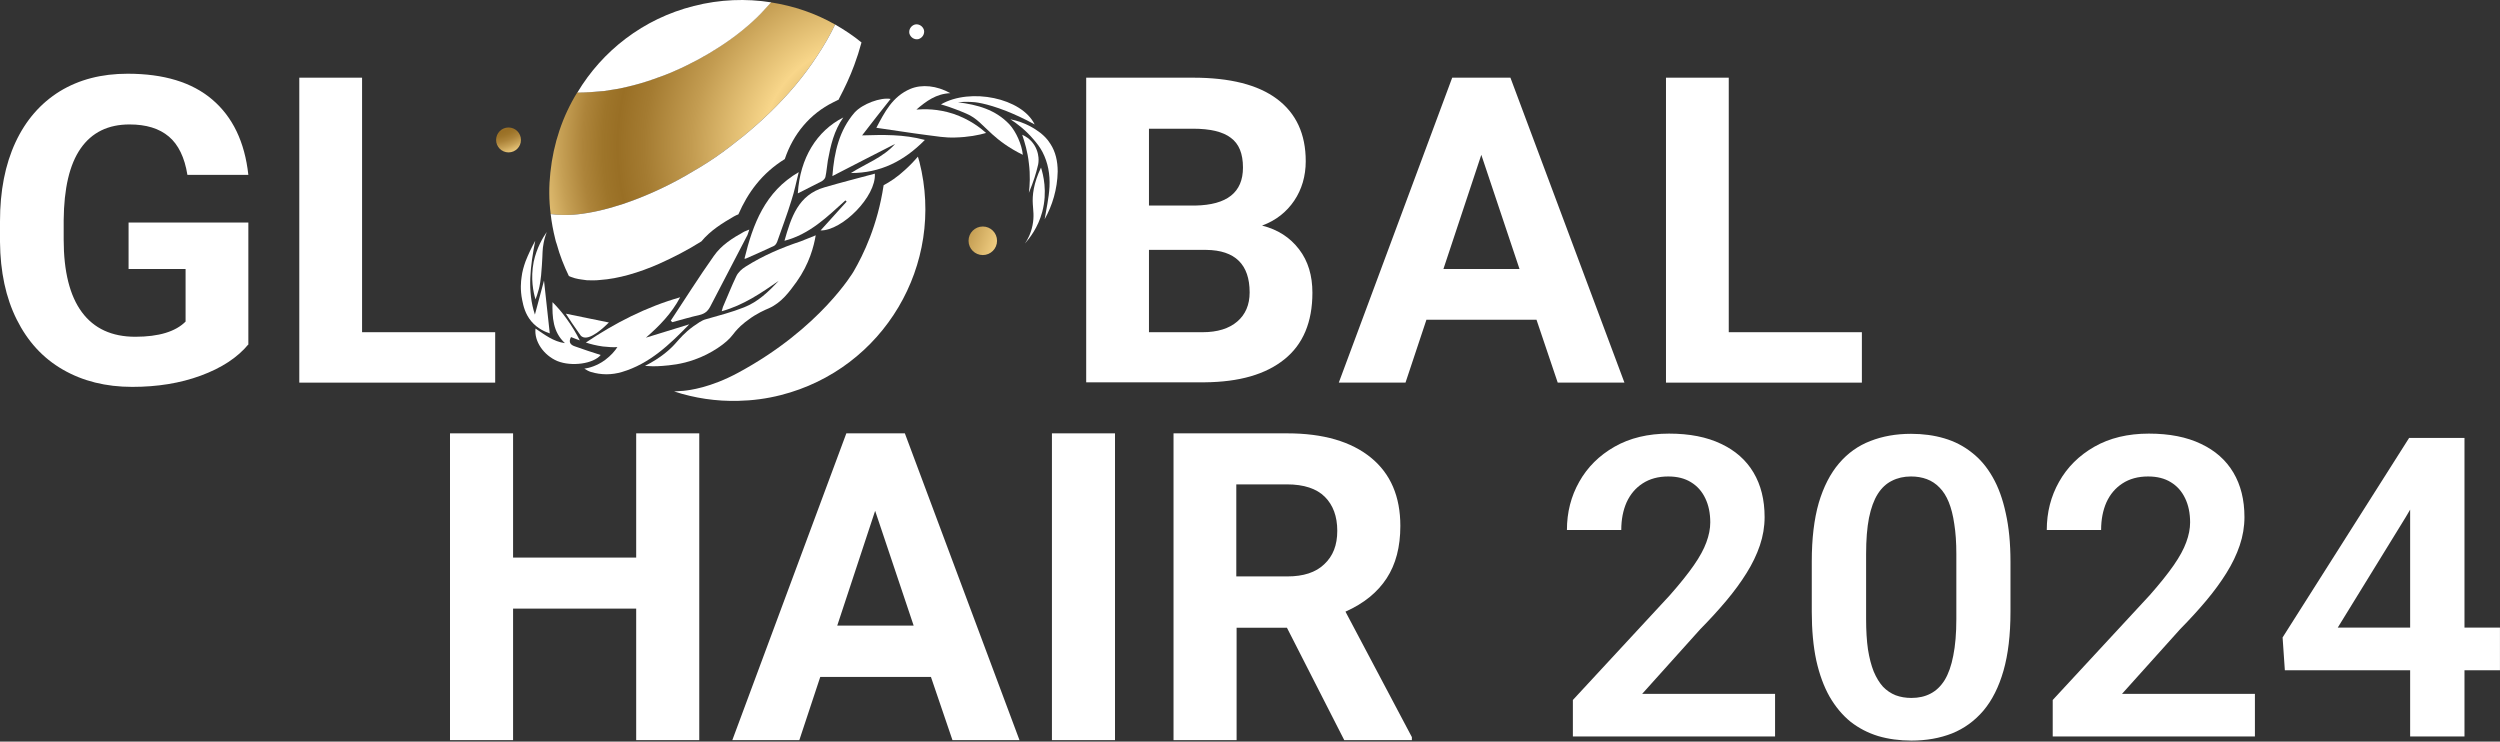
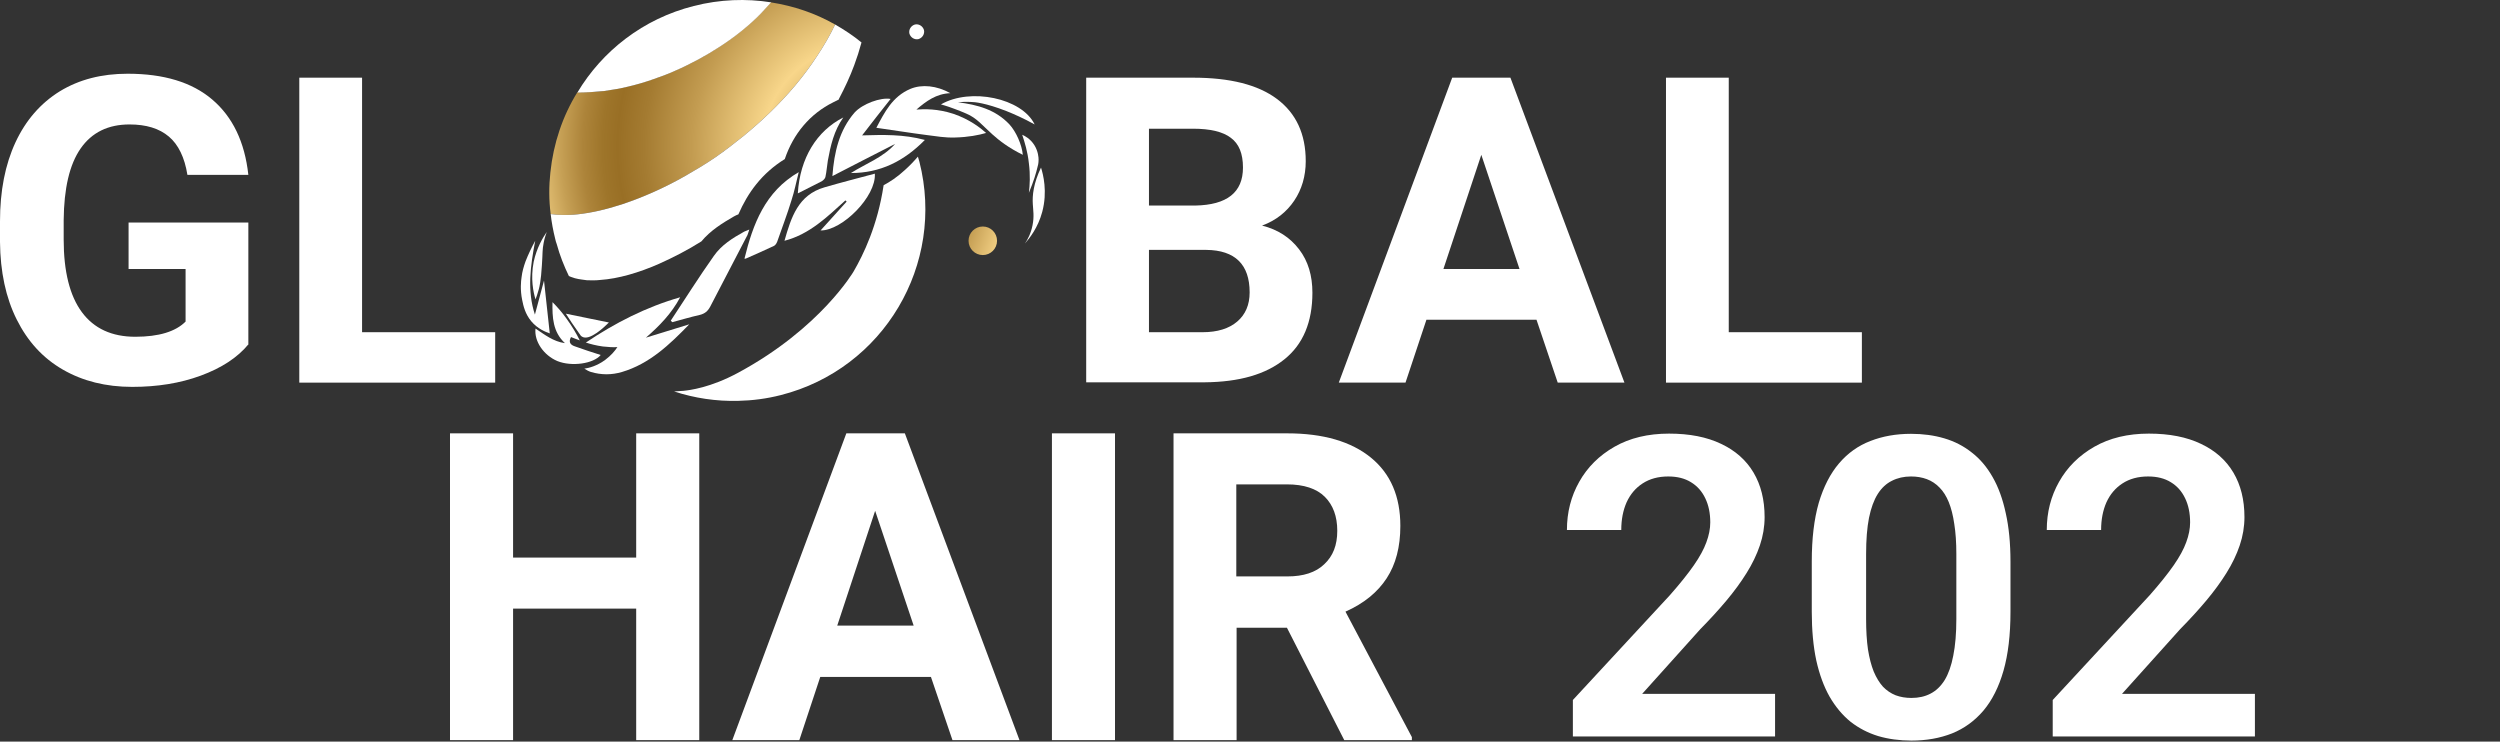
<svg xmlns="http://www.w3.org/2000/svg" width="745" height="221" viewBox="0 0 745 221" fill="none">
  <rect x="0" y="0" width="745" height="221" fill="#333333" stroke="none" />
  <path d="M208.381 220.557H189.585V181.364H152.897V220.557H134.101V129.138H152.897V166.158H189.585V129.138H208.381V220.557Z" fill="white" />
  <path d="M277.42 201.73H244.436L238.201 220.557H218.231L252.208 129.138H269.648L303.806 220.557H283.835L277.42 201.73ZM249.497 186.433H272.269L260.792 152.219L249.497 186.433Z" fill="white" />
  <path d="M332.271 220.557H313.475V129.138H332.271V220.557Z" fill="white" />
  <path d="M383.508 187.067H368.507V220.557H349.711V129.138H383.598C394.351 129.138 402.665 131.582 408.539 136.379C414.412 141.176 417.304 147.965 417.304 156.745C417.304 162.99 415.948 168.149 413.237 172.313C410.527 176.477 406.46 179.826 400.948 182.269L420.738 219.652V220.557H400.586L383.508 187.067ZM368.507 171.77H383.688C388.387 171.77 392.092 170.593 394.622 168.149C397.243 165.706 398.508 162.447 398.508 158.193C398.508 153.848 397.243 150.499 394.803 148.055C392.363 145.612 388.568 144.344 383.508 144.344H368.417V171.77H368.507Z" fill="white" />
  <path d="M74.099 102.527C70.756 106.6 65.966 109.678 59.822 111.941C53.677 114.204 46.899 115.29 39.399 115.29C31.537 115.29 24.67 113.57 18.706 110.13C12.742 106.691 8.223 101.713 4.97 95.196C1.717 88.679 0.091 80.985 0 72.115V65.96C0 56.909 1.536 49.034 4.609 42.426C7.681 35.819 12.109 30.75 17.802 27.22C23.585 23.69 30.272 21.97 38.044 21.97C48.797 21.97 57.201 24.505 63.255 29.664C69.31 34.823 72.924 42.245 74.009 52.111H55.846C55.032 46.952 53.135 43.06 50.333 40.707C47.442 38.263 43.556 37.086 38.586 37.086C32.26 37.086 27.381 39.44 24.037 44.237C20.694 49.034 19.067 56.184 18.977 65.598V71.391C18.977 80.895 20.784 88.136 24.399 93.023C28.013 97.911 33.345 100.355 40.303 100.355C47.351 100.355 52.321 98.816 55.303 95.829V80.171H38.315V66.322H74.009V102.527H74.099Z" fill="white" />
  <path d="M107.896 98.997H147.566V114.023H89.19V23.147H107.896V98.997Z" fill="white" />
  <path d="M323.686 114.023V23.147H355.495C366.519 23.147 374.833 25.229 380.526 29.483C386.219 33.737 389.11 39.892 389.11 48.038C389.11 52.474 387.935 56.456 385.676 59.805C383.417 63.154 380.254 65.688 376.098 67.227C380.797 68.404 384.411 70.757 387.122 74.287C389.833 77.817 391.098 82.162 391.098 87.231C391.098 96.01 388.297 102.618 382.785 107.053C377.182 111.579 369.32 113.842 358.928 113.932H323.686V114.023ZM342.392 61.253H356.217C365.615 61.072 370.405 57.361 370.405 49.939C370.405 45.776 369.23 42.879 366.79 41.069C364.441 39.259 360.645 38.353 355.495 38.353H342.392V61.253ZM342.392 74.468V98.997H358.386C362.814 98.997 366.248 97.911 368.688 95.829C371.128 93.748 372.393 90.851 372.393 87.14C372.393 78.813 368.055 74.559 359.471 74.468H342.392Z" fill="white" />
  <path d="M457.878 95.286H425.075L418.84 114.023H398.96L432.756 23.147H450.106L484.083 114.023H464.203L457.878 95.286ZM430.136 80.171H452.817L441.431 46.138L430.136 80.171Z" fill="white" />
  <path d="M515.169 98.997H554.839V114.023H496.463V23.147H515.169V98.997Z" fill="white" />
-   <path d="M215.068 92.752C215.249 92.118 215.339 91.756 215.429 91.485C216.785 88.407 217.96 85.33 219.405 82.343C219.948 81.166 221.032 80.17 222.207 79.446C227.358 76.188 232.87 73.835 238.563 71.934C240.009 71.391 241.454 70.757 243.081 70.123C242.539 73.382 241.183 78.632 237.388 83.972C235.219 86.959 232.96 90.127 229.165 91.847C228.08 92.299 225.37 93.476 223.02 95.286C222.478 95.648 221.665 96.282 220.761 97.096C219.405 98.364 218.592 99.45 218.321 99.812C216.514 102.256 211.905 105.424 207.026 107.143C203.049 108.592 199.616 108.863 197.357 109.044C195.278 109.225 193.471 109.135 192.206 109.044C196.995 106.6 199.796 104.066 201.513 102.075C202.417 101.079 203.953 99.178 206.574 97.278C207.929 96.372 209.014 95.467 210.459 95.105C214.255 94.019 218.14 93.023 221.755 91.575C225.912 89.946 229.074 86.868 232.056 83.701C226.815 87.321 221.574 90.942 215.068 92.752Z" fill="white" />
  <path d="M202.688 88.588C200.158 93.385 196.543 97.096 192.477 100.626C196.814 99.269 201.061 98.001 205.399 96.644C199.525 102.708 193.561 108.411 185.338 110.854C182.266 111.76 179.193 111.76 176.121 110.854C175.488 110.673 174.856 110.311 174.133 109.859C175.488 109.678 177.928 109.044 180.368 107.234C182.175 105.876 183.35 104.428 183.983 103.432C182.717 103.523 181.272 103.432 179.645 103.251C177.657 102.98 175.94 102.527 174.585 102.075C183.35 96.191 192.567 91.485 202.688 88.588Z" fill="white" />
  <path d="M265.401 29.483C262.509 33.103 259.708 36.724 256.907 40.344C263.232 40.163 269.196 39.982 275.612 41.702C269.377 48.038 262.329 51.568 253.563 51.568C257.991 48.762 263.142 46.952 266.756 42.879C260.612 46.047 254.467 49.124 248.051 52.473C248.593 45.232 250.129 38.806 254.648 33.556C256.997 30.931 262.509 28.94 265.401 29.483Z" fill="white" />
  <path d="M261.154 38.082C263.594 33.465 265.943 28.759 271.275 26.496C274.709 25.048 279.136 25.5 283.203 27.763C278.956 27.944 276.064 30.116 273.082 32.651C275.431 32.47 279.408 32.379 284.107 33.918C288.896 35.547 292.149 38.082 293.866 39.62C291.697 40.254 288.534 40.888 284.558 40.978C281.486 41.069 279.227 40.616 276.245 40.254C271.275 39.62 266.305 38.806 261.154 38.082Z" fill="white" />
  <path d="M251.937 59.714C246.515 64.602 241.364 69.761 233.773 71.753C235.761 64.783 237.84 58.085 245.702 55.822C250.672 54.374 255.642 53.107 260.702 51.749C261.154 58.538 250.943 68.766 244.527 68.675C247.147 65.779 249.678 62.973 252.298 60.076C252.208 59.986 252.027 59.805 251.937 59.714Z" fill="white" />
  <path d="M199.887 95.558C204.134 89.131 208.291 82.524 212.718 76.278C214.978 73.02 218.321 70.938 221.755 69.037C222.116 68.856 222.478 68.766 223.291 68.404C223.02 69.128 222.93 69.671 222.749 70.033C219.044 77.183 215.339 84.243 211.634 91.394C210.911 92.752 210.008 93.476 208.562 93.838C205.76 94.471 203.049 95.286 200.339 96.01C200.158 95.829 200.067 95.739 199.887 95.558Z" fill="white" />
  <path d="M221.845 77.093C224.375 66.774 227.99 57.089 238.021 51.297C237.298 54.103 236.755 56.999 235.852 59.714C234.587 63.878 233.05 67.861 231.605 72.024C231.424 72.477 231.062 73.11 230.611 73.291C227.9 74.559 225.098 75.826 222.387 77.002C222.297 77.093 222.116 77.093 221.845 77.093Z" fill="white" />
  <path d="M308.324 37.086C305.071 35.276 302.179 34.009 299.92 33.103C293.685 30.66 290.342 30.388 289.438 30.388C287.811 30.298 286.366 30.388 285.462 30.479C291.245 31.203 296.667 32.651 300.824 37.086C302.812 39.258 304.529 43.15 304.8 46.137C300.553 44.056 297.661 41.793 295.764 40.073C292.781 37.448 291.155 35.185 287.902 33.828C285.643 32.832 282.751 31.836 282.751 31.836C281.757 31.474 280.944 31.293 280.402 31.112C289.167 26.043 304.529 29.211 308.324 37.086Z" fill="white" />
  <path d="M179.012 105.786C176.844 108.411 170.337 109.316 166.09 107.596C162.024 105.876 159.132 101.713 159.584 97.911C162.295 99.721 164.916 101.803 168.349 102.256C164.735 98.907 164.554 94.562 164.645 90.036C166 91.394 167.446 93.023 168.801 94.924C170.518 97.277 171.783 99.45 172.777 101.441C171.874 101.079 170.97 100.807 170.157 100.445C169.343 101.984 169.976 102.799 171.422 103.251C173.952 104.156 176.392 104.971 179.012 105.786Z" fill="white" />
  <path d="M237.749 57.632C238.382 47.042 243.442 38.987 251.304 35.004C248.503 38.987 247.509 43.422 246.696 47.857C246.424 49.486 246.334 51.115 245.973 52.745C245.882 53.197 245.34 53.74 244.888 54.012C242.448 55.279 240.009 56.456 237.749 57.632Z" fill="white" />
  <path d="M163.831 99.359C162.566 98.907 160.217 98.002 158.319 95.739C156.512 93.566 155.97 91.213 155.608 89.403C154.975 86.325 155.247 83.791 155.427 82.614C155.608 80.985 156.06 79.446 156.602 77.908C157.415 75.826 158.409 73.744 159.494 71.753C158.048 79.265 157.054 86.687 159.403 93.747C160.307 90.398 161.211 86.959 162.114 83.61C162.656 88.86 163.289 94.109 163.831 99.359Z" fill="white" />
-   <path d="M301.095 35.547C305.613 36.452 308.505 38.444 309.951 39.53C310.854 40.254 312.029 41.25 313.023 42.879C314.559 45.232 315.192 48.038 315.192 51.116C315.102 56.365 313.565 61.344 311.306 65.326C311.758 62.52 312.571 59.081 312.752 55.641C312.933 51.93 312.3 48.491 310.674 45.323C309.86 43.784 309.047 42.788 308.053 41.612C305.523 38.625 302.902 36.724 301.095 35.547Z" fill="white" />
  <path d="M306.607 57.452C306.878 55.189 307.059 52.202 306.607 48.672C306.246 45.232 305.342 42.336 304.619 40.164C305.252 40.435 306.969 41.25 308.234 43.241C309.409 45.142 309.499 46.952 309.499 47.586C309.499 48.581 309.318 49.396 309.138 49.939C308.776 51.478 308.053 54.012 306.607 57.452Z" fill="white" />
  <path d="M310.222 49.939C310.854 51.93 312.21 57.089 310.583 63.154C309.318 67.861 306.788 71.029 305.433 72.567C306.246 71.391 307.24 69.49 307.692 67.136C308.234 64.512 307.872 62.611 307.782 60.891C307.601 58.266 307.963 54.646 310.222 49.939Z" fill="white" />
  <path d="M162.928 69.128C162.657 69.852 162.295 70.938 162.024 72.296C161.572 74.558 161.753 75.283 161.482 79.084C161.211 83.7 160.759 85.42 160.578 86.144C160.217 87.502 159.855 88.497 159.584 89.222C158.952 87.14 158.048 83.067 159.042 77.998C159.946 73.834 161.753 70.847 162.928 69.128Z" fill="white" />
  <path d="M168.621 93.476C172.868 94.381 177.115 95.196 181.452 96.101C179.916 97.639 175.669 101.622 173.5 100.355C173.139 100.174 172.868 99.812 172.597 99.359C170.97 97.096 169.705 95.196 168.621 93.476Z" fill="white" />
  <path d="M292.872 76.007C295.218 76.007 297.119 74.102 297.119 71.753C297.119 69.403 295.218 67.499 292.872 67.499C290.526 67.499 288.625 69.403 288.625 71.753C288.625 74.102 290.526 76.007 292.872 76.007Z" fill="url(#paint0_radial_91_43)" />
  <path d="M275.341 8.936C275.612 10.113 274.889 11.29 273.715 11.652C272.54 11.923 271.365 11.199 271.004 10.023C270.733 8.846 271.455 7.669 272.63 7.307C273.805 7.036 274.98 7.76 275.341 8.936Z" fill="white" />
  <path d="M248.864 7.307C247.328 10.566 245.521 13.643 243.533 16.63C241.545 19.707 239.376 22.604 237.027 25.41C232.328 31.022 227.086 36 221.574 40.526C218.773 42.788 215.972 44.961 213.08 46.952C210.188 48.943 207.116 50.754 204.134 52.473C198.079 55.913 191.844 58.719 185.609 60.801C181.001 62.339 176.392 63.425 172.054 63.878C170.609 64.059 169.163 64.059 167.717 64.059C166.452 64.059 165.277 63.969 164.102 63.788C163.56 59.624 163.56 55.46 164.012 51.387C164.916 42.788 167.627 34.642 172.054 27.492C174.585 27.582 177.205 27.401 179.916 27.13C184.615 26.496 189.404 25.41 194.103 23.781C196.453 22.966 198.802 22.151 201.152 21.065C203.501 20.07 205.76 18.893 208.02 17.716C212.538 15.272 216.875 12.466 220.942 9.208C222.93 7.579 224.918 5.859 226.725 3.958C227.719 2.872 228.713 1.786 229.707 0.7C236.575 1.786 242.991 3.958 248.864 7.307Z" fill="url(#paint1_radial_91_43)" />
  <path d="M218.683 64.512C219.134 64.24 219.586 64.059 220.038 63.878C222.839 57.452 226.996 51.659 233.864 47.405C236.394 39.892 241.364 33.918 248.322 30.479L249.949 29.664C249.949 29.574 250.039 29.483 250.039 29.393C251.756 26.134 253.292 22.876 254.557 19.436C255.371 17.264 256.093 15.001 256.726 12.648C254.286 10.656 251.575 8.846 248.864 7.307C247.328 10.566 245.521 13.643 243.533 16.63C241.545 19.708 239.376 22.604 237.027 25.41C232.328 31.022 227.086 36 221.574 40.526C218.773 42.789 215.972 44.961 213.08 46.952C210.188 48.944 207.116 50.754 204.134 52.474C198.079 55.913 191.844 58.719 185.609 60.801C181.001 62.339 176.392 63.426 172.054 63.878C170.609 64.059 169.163 64.059 167.717 64.059C166.452 64.059 165.277 63.969 164.102 63.788C164.373 66.232 164.825 68.675 165.458 71.21C165.548 71.753 165.729 72.205 165.91 72.749C166.813 76.098 168.078 79.266 169.524 82.252C169.705 82.343 169.886 82.433 170.157 82.524C170.609 82.614 171.06 82.886 171.603 82.977C172.597 83.248 173.771 83.339 174.946 83.52C176.211 83.52 177.476 83.61 178.832 83.429C184.254 83.067 190.398 81.257 196.362 78.632C200.61 76.731 204.857 74.559 209.014 71.934C211.724 68.675 215.249 66.503 218.683 64.512Z" fill="white" />
  <path d="M180.006 27.13C184.705 26.496 189.495 25.41 194.194 23.781C196.543 22.966 198.893 22.151 201.242 21.065C203.592 20.07 205.851 18.893 208.11 17.716C212.628 15.272 216.966 12.466 221.032 9.208C223.02 7.579 225.008 5.859 226.815 3.958C227.809 2.872 228.803 1.786 229.797 0.7C222.387 -0.477 214.526 -0.205 206.754 1.786C191.664 5.587 179.464 15.182 172.054 27.582C174.585 27.582 177.296 27.401 180.006 27.13Z" fill="white" />
  <path d="M273.986 48.219C273.895 47.857 273.534 46.681 273.534 46.681C272.449 47.948 271.094 49.396 269.558 50.754C267.389 52.745 265.22 54.193 263.323 55.189C261.515 67.227 257.268 75.916 254.377 80.895C254.377 80.895 244.527 97.821 220.038 111.036C211.724 115.561 205.399 116.285 203.682 116.466C202.778 116.557 201.784 116.557 200.881 116.647C206.935 118.639 213.441 119.634 220.038 119.453C224.195 119.363 228.442 118.82 232.689 117.734C263.323 109.949 281.757 78.813 273.986 48.219Z" fill="white" />
-   <path d="M151.542 45.413C153.588 45.413 155.247 43.752 155.247 41.702C155.247 39.653 153.588 37.991 151.542 37.991C149.495 37.991 147.837 39.653 147.837 41.702C147.837 43.752 149.495 45.413 151.542 45.413Z" fill="url(#paint2_radial_91_43)" />
  <path d="M528.969 206.763V219.474H468.716V208.597L497.62 177.37C500.635 173.948 503.018 170.974 504.77 168.448C506.522 165.923 507.764 163.641 508.498 161.604C509.272 159.527 509.659 157.551 509.659 155.677C509.659 152.947 509.17 150.564 508.192 148.527C507.214 146.449 505.789 144.84 503.915 143.7C502.081 142.559 499.82 141.988 497.132 141.988C494.158 141.988 491.611 142.681 489.493 144.066C487.415 145.411 485.826 147.285 484.727 149.688C483.667 152.092 483.138 154.842 483.138 157.938H466.944C466.944 152.682 468.166 147.896 470.61 143.577C473.055 139.218 476.558 135.735 481.121 133.128C485.684 130.52 491.102 129.217 497.376 129.217C503.487 129.217 508.661 130.235 512.898 132.272C517.134 134.268 520.353 137.12 522.553 140.827C524.753 144.535 525.853 148.955 525.853 154.088C525.853 156.94 525.384 159.751 524.447 162.521C523.51 165.291 522.186 168.041 520.475 170.771C518.805 173.459 516.809 176.189 514.486 178.959C512.164 181.729 509.577 184.561 506.726 187.453L489.371 206.763H528.969Z" fill="white" />
  <path d="M599.122 167.349V182.32C599.122 189.164 598.429 195.01 597.044 199.858C595.659 204.706 593.663 208.678 591.055 211.774C588.448 214.83 585.332 217.091 581.706 218.557C578.08 219.983 574.047 220.696 569.606 220.696C566.062 220.696 562.762 220.248 559.707 219.352C556.651 218.415 553.901 216.989 551.457 215.074C549.053 213.119 546.976 210.634 545.224 207.619C543.513 204.604 542.189 200.999 541.252 196.803C540.356 192.607 539.908 187.779 539.908 182.32V167.349C539.908 160.504 540.6 154.679 541.985 149.871C543.411 145.064 545.428 141.133 548.035 138.078C550.642 135.022 553.759 132.802 557.385 131.417C561.01 129.991 565.043 129.278 569.484 129.278C573.069 129.278 576.369 129.726 579.384 130.622C582.439 131.519 585.169 132.924 587.572 134.839C590.016 136.713 592.094 139.157 593.805 142.172C595.516 145.146 596.82 148.731 597.716 152.927C598.653 157.082 599.122 161.889 599.122 167.349ZM582.989 184.52V165.087C582.989 161.665 582.785 158.691 582.378 156.166C582.011 153.599 581.461 151.42 580.728 149.627C579.995 147.835 579.078 146.388 577.978 145.288C576.878 144.148 575.615 143.312 574.189 142.783C572.764 142.253 571.195 141.988 569.484 141.988C567.366 141.988 565.471 142.416 563.801 143.272C562.131 144.087 560.725 145.39 559.584 147.183C558.444 148.975 557.568 151.358 556.957 154.332C556.386 157.266 556.101 160.851 556.101 165.087V184.52C556.101 187.942 556.285 190.936 556.651 193.503C557.059 196.07 557.629 198.269 558.362 200.103C559.136 201.936 560.053 203.443 561.112 204.625C562.212 205.765 563.475 206.621 564.901 207.191C566.327 207.721 567.895 207.986 569.606 207.986C571.765 207.986 573.66 207.558 575.289 206.702C576.96 205.847 578.365 204.502 579.506 202.669C580.647 200.795 581.502 198.371 582.072 195.397C582.683 192.383 582.989 188.757 582.989 184.52Z" fill="white" />
  <path d="M671.963 206.763V219.474H611.71V208.597L640.614 177.37C643.629 173.948 646.012 170.974 647.764 168.448C649.516 165.923 650.758 163.641 651.492 161.604C652.266 159.527 652.653 157.551 652.653 155.677C652.653 152.947 652.164 150.564 651.186 148.527C650.208 146.449 648.783 144.84 646.909 143.7C645.075 142.559 642.814 141.988 640.125 141.988C637.152 141.988 634.605 142.681 632.487 144.066C630.409 145.411 628.82 147.285 627.72 149.688C626.661 152.092 626.132 154.842 626.132 157.938H609.938C609.938 152.682 611.16 147.896 613.604 143.577C616.049 139.218 619.552 135.735 624.115 133.128C628.678 130.52 634.096 129.217 640.37 129.217C646.481 129.217 651.655 130.235 655.891 132.272C660.128 134.268 663.347 137.12 665.547 140.827C667.747 144.535 668.846 148.955 668.846 154.088C668.846 156.94 668.378 159.751 667.441 162.521C666.504 165.291 665.18 168.041 663.469 170.771C661.799 173.459 659.802 176.189 657.48 178.959C655.158 181.729 652.571 184.561 649.719 187.453L632.365 206.763H671.963Z" fill="white" />
-   <path d="M744.988 187.025V199.736H680.885L680.213 189.959L717.917 130.5H730.81L716.878 154.149L696.651 187.025H744.988ZM734.416 130.5V219.474H718.222V130.5H734.416Z" fill="white" />
  <defs>
    <radialGradient id="paint0_radial_91_43" cx="0" cy="0" r="1" gradientUnits="userSpaceOnUse" gradientTransform="translate(224.589 47.542) scale(78.377 78.507)">
      <stop stop-color="#F8D68A" />
      <stop offset="0.017" stop-color="#E6C479" />
      <stop offset="0.051" stop-color="#B9944E" />
      <stop offset="0.095" stop-color="#754E0E" />
      <stop offset="0.235" stop-color="#936E2B" />
      <stop offset="0.54" stop-color="#E0BD74" />
      <stop offset="0.63" stop-color="#F8D68A" />
      <stop offset="0.676" stop-color="#F8D68A" />
      <stop offset="0.695" stop-color="#E7C478" />
      <stop offset="0.734" stop-color="#BC954A" />
      <stop offset="0.762" stop-color="#996F25" />
      <stop offset="1" stop-color="#F8D68A" />
    </radialGradient>
    <radialGradient id="paint1_radial_91_43" cx="0" cy="0" r="1" gradientUnits="userSpaceOnUse" gradientTransform="translate(257.828 43.619) scale(159.942 160.206)">
      <stop stop-color="#996F25" />
      <stop offset="0.101" stop-color="#CDA75C" />
      <stop offset="0.191" stop-color="#F8D68A" />
      <stop offset="0.202" stop-color="#F3D185" />
      <stop offset="0.322" stop-color="#C39C51" />
      <stop offset="0.412" stop-color="#A47B31" />
      <stop offset="0.461" stop-color="#996F25" />
      <stop offset="0.489" stop-color="#9E752A" />
      <stop offset="0.526" stop-color="#AD843A" />
      <stop offset="0.566" stop-color="#C59F54" />
      <stop offset="0.61" stop-color="#E6C377" />
      <stop offset="0.629" stop-color="#F8D68A" />
      <stop offset="0.669" stop-color="#F0CD81" />
      <stop offset="0.733" stop-color="#D9B569" />
      <stop offset="0.814" stop-color="#B58D42" />
      <stop offset="0.868" stop-color="#996F25" />
    </radialGradient>
    <radialGradient id="paint2_radial_91_43" cx="0" cy="0" r="1" gradientUnits="userSpaceOnUse" gradientTransform="translate(143.717 21.591) scale(39.636 39.701)">
      <stop stop-color="#996F25" />
      <stop offset="0.034" stop-color="#9E752A" />
      <stop offset="0.077" stop-color="#AD843A" />
      <stop offset="0.125" stop-color="#C59F54" />
      <stop offset="0.177" stop-color="#E6C377" />
      <stop offset="0.201" stop-color="#F8D68A" />
      <stop offset="0.211" stop-color="#F3D185" />
      <stop offset="0.331" stop-color="#C39C51" />
      <stop offset="0.42" stop-color="#A47B31" />
      <stop offset="0.469" stop-color="#996F25" />
      <stop offset="0.5" stop-color="#9E752A" />
      <stop offset="0.54" stop-color="#AD843A" />
      <stop offset="0.584" stop-color="#C59F54" />
      <stop offset="0.631" stop-color="#E6C377" />
      <stop offset="0.653" stop-color="#F8D68A" />
      <stop offset="0.687" stop-color="#F0CD81" />
      <stop offset="0.742" stop-color="#D9B569" />
      <stop offset="0.811" stop-color="#B58D42" />
      <stop offset="0.857" stop-color="#996F25" />
    </radialGradient>
  </defs>
</svg>